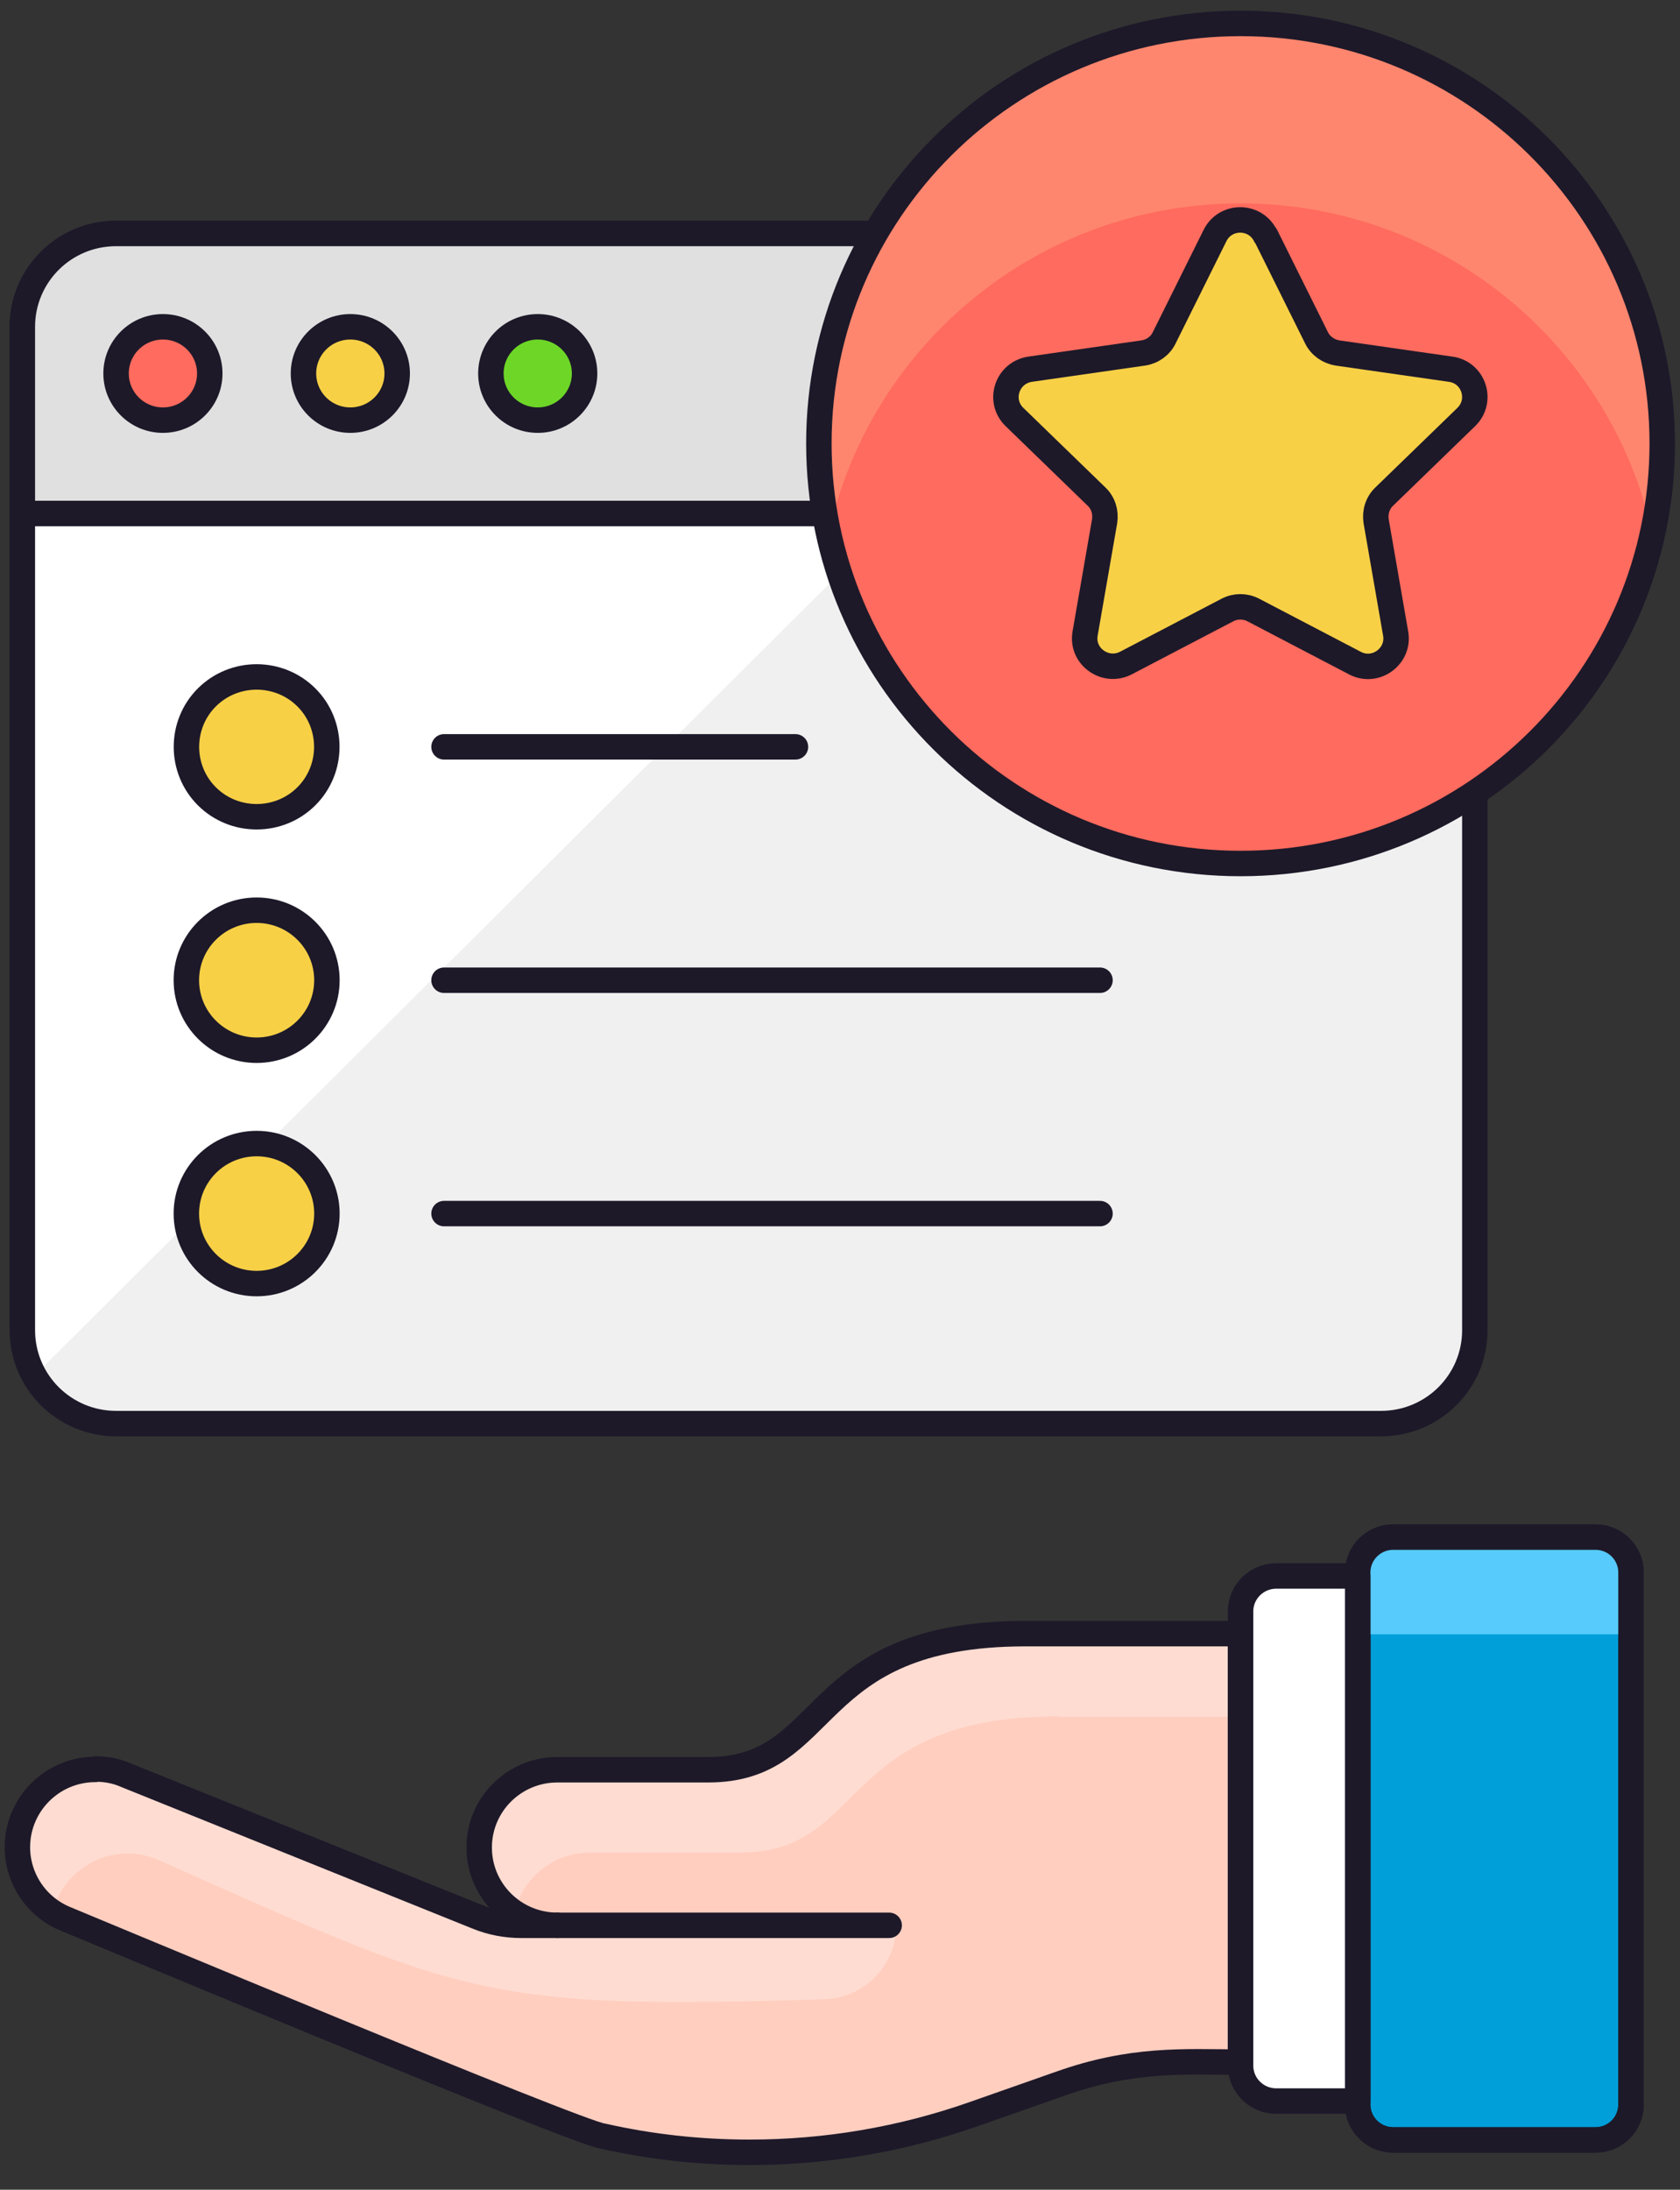
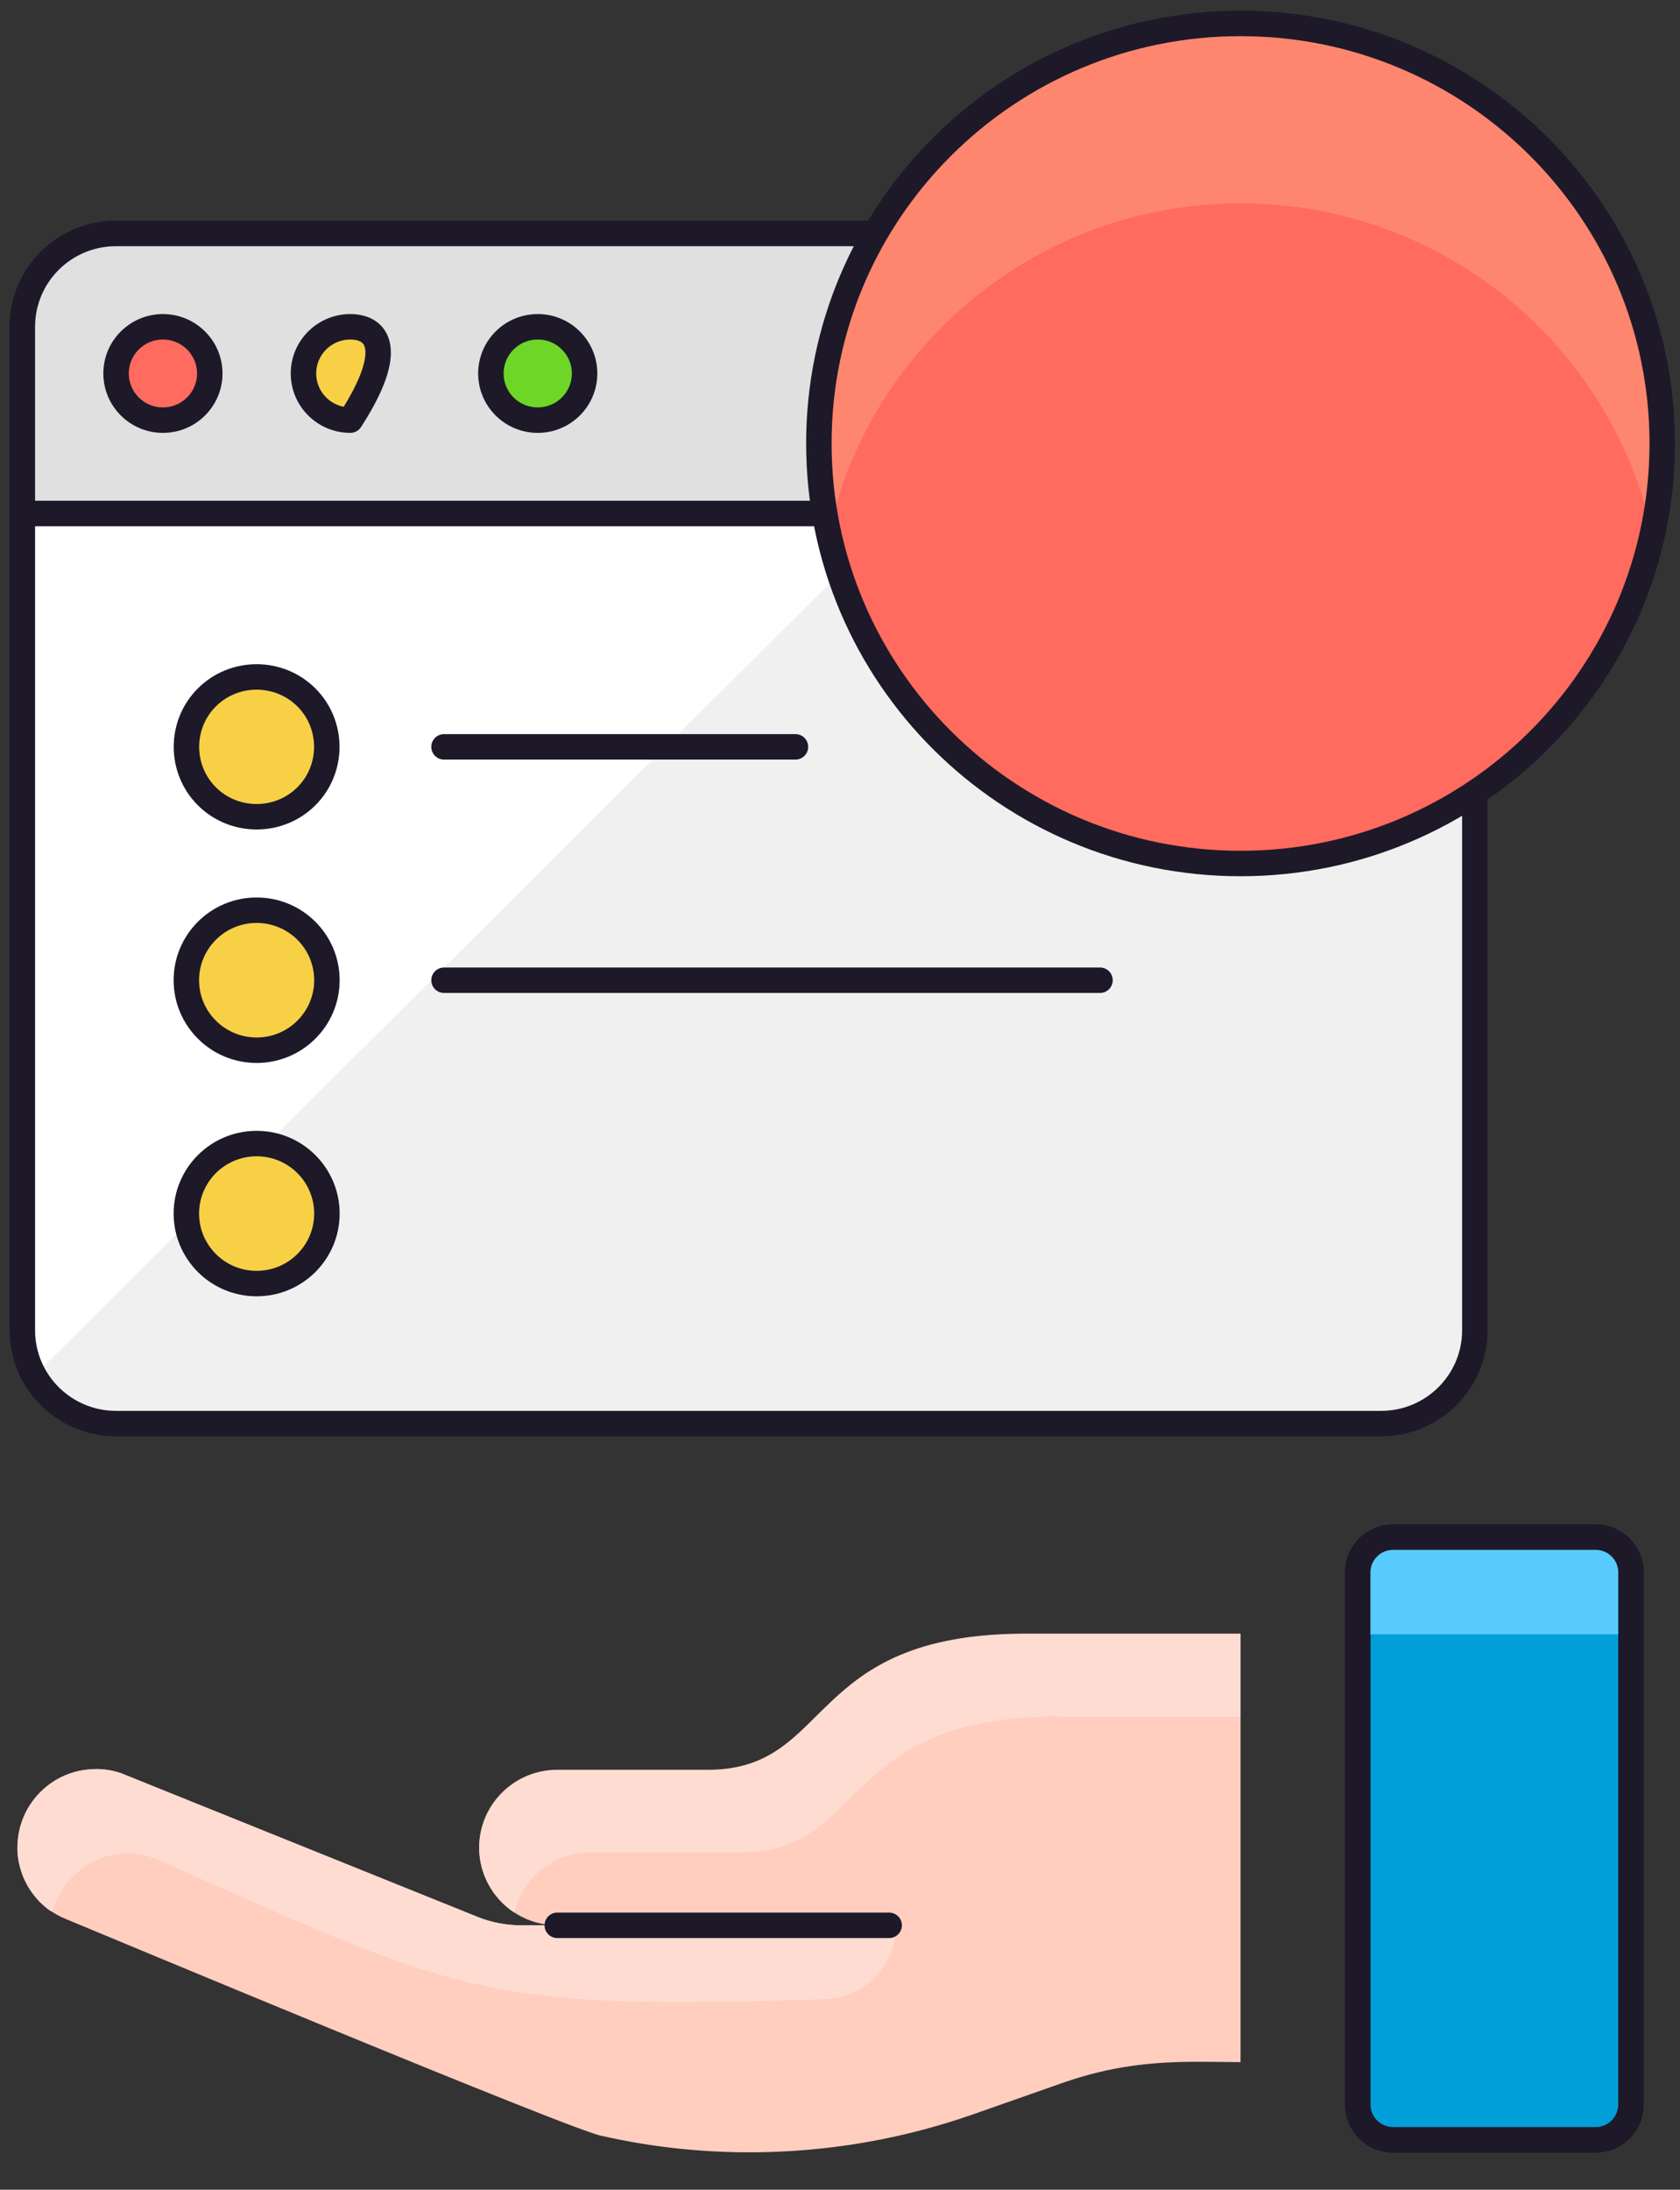
<svg xmlns="http://www.w3.org/2000/svg" width="66" height="86" viewBox="0 0 66 86" fill="none">
  <rect x="0" y="0" width="66" height="86" fill="#333333" stroke="none" />
  <g clip-path="url(#clip0_17_2587)">
    <path d="M54.258 9.169H4.56C2.526 9.169 0.878 10.81 0.878 12.835V52.245C0.878 54.27 2.526 55.911 4.56 55.911H54.258C56.291 55.911 57.94 54.27 57.94 52.245V12.835C57.94 10.81 56.291 9.169 54.258 9.169Z" fill="#F0F0F0" />
    <path d="M46.394 9.169H4.56C3.291 9.169 2.175 9.808 1.506 10.78C1.115 11.363 0.878 12.071 0.878 12.835V52.245C0.878 52.898 1.059 53.495 1.352 54.023L46.394 9.169Z" fill="white" />
    <path d="M54.258 9.169H4.56C2.526 9.169 0.878 10.81 0.878 12.835V52.245C0.878 54.27 2.526 55.911 4.56 55.911H54.258C56.291 55.911 57.94 54.27 57.94 52.245V12.835C57.94 10.81 56.291 9.169 54.258 9.169Z" stroke="#1D1929" stroke-linejoin="round" />
    <path d="M54.258 9.169H4.56C2.524 9.169 0.878 10.808 0.878 12.835V20.167H57.94V12.835C57.94 10.808 56.294 9.169 54.258 9.169Z" fill="#E0E0E0" stroke="#1D1929" stroke-linejoin="round" />
    <path d="M12.034 27.388C13.107 28.457 13.107 30.207 12.034 31.276C10.96 32.345 9.203 32.345 8.129 31.276C7.056 30.207 7.056 28.457 8.129 27.388C9.203 26.319 10.96 26.319 12.034 27.388Z" fill="#F7D046" stroke="#1D1929" stroke-linejoin="round" />
    <path d="M10.082 41.247C11.607 41.247 12.843 40.016 12.843 38.497C12.843 36.979 11.607 35.748 10.082 35.748C8.557 35.748 7.321 36.979 7.321 38.497C7.321 40.016 8.557 41.247 10.082 41.247Z" fill="#F7D046" stroke="#1D1929" stroke-linejoin="round" />
    <path d="M17.444 29.332H31.25" stroke="#1D1929" stroke-linecap="round" stroke-linejoin="round" />
    <path d="M17.444 38.498H43.214" stroke="#1D1929" stroke-linecap="round" stroke-linejoin="round" />
    <path d="M10.082 50.412C11.607 50.412 12.843 49.181 12.843 47.663C12.843 46.144 11.607 44.913 10.082 44.913C8.557 44.913 7.321 46.144 7.321 47.663C7.321 49.181 8.557 50.412 10.082 50.412Z" fill="#F7D046" stroke="#1D1929" stroke-linejoin="round" />
-     <path d="M17.444 47.663H43.214" stroke="#1D1929" stroke-linecap="round" stroke-linejoin="round" />
    <path d="M6.4 16.501C7.417 16.501 8.241 15.68 8.241 14.668C8.241 13.656 7.417 12.835 6.4 12.835C5.384 12.835 4.56 13.656 4.56 14.668C4.56 15.68 5.384 16.501 6.4 16.501Z" fill="#FF6B5E" stroke="#1D1929" stroke-linejoin="round" />
-     <path d="M13.763 16.501C14.78 16.501 15.604 15.68 15.604 14.668C15.604 13.656 14.78 12.835 13.763 12.835C12.746 12.835 11.922 13.656 11.922 14.668C11.922 15.68 12.746 16.501 13.763 16.501Z" fill="#F7D046" stroke="#1D1929" stroke-linejoin="round" />
+     <path d="M13.763 16.501C15.604 13.656 14.78 12.835 13.763 12.835C12.746 12.835 11.922 13.656 11.922 14.668C11.922 15.68 12.746 16.501 13.763 16.501Z" fill="#F7D046" stroke="#1D1929" stroke-linejoin="round" />
    <path d="M21.126 16.501C22.142 16.501 22.966 15.68 22.966 14.668C22.966 13.656 22.142 12.835 21.126 12.835C20.109 12.835 19.285 13.656 19.285 14.668C19.285 15.68 20.109 16.501 21.126 16.501Z" fill="#6DD627" stroke="#1D1929" stroke-linejoin="round" />
    <path d="M48.736 33.914C57.885 33.914 65.302 26.528 65.302 17.417C65.302 8.306 57.885 0.92 48.736 0.92C39.587 0.92 32.17 8.306 32.17 17.417C32.17 26.528 39.587 33.914 48.736 33.914Z" fill="#FF6B5E" />
    <path d="M48.736 7.988C56.671 7.988 63.28 13.543 64.912 20.945C65.163 19.806 65.302 18.626 65.302 17.404C65.302 8.294 57.884 0.906 48.736 0.906C39.589 0.906 32.17 8.294 32.17 17.404C32.17 18.612 32.309 19.806 32.56 20.945C34.192 13.529 40.802 7.988 48.736 7.988Z" fill="#FF866E" />
    <path d="M48.736 33.914C57.885 33.914 65.302 26.528 65.302 17.417C65.302 8.306 57.885 0.92 48.736 0.92C39.587 0.92 32.17 8.306 32.17 17.417C32.17 26.528 39.587 33.914 48.736 33.914Z" stroke="#1D1929" stroke-linejoin="round" />
-     <path d="M49.726 9.252L51.72 13.265C51.874 13.585 52.194 13.807 52.543 13.863L56.991 14.501C57.898 14.626 58.26 15.737 57.605 16.376L54.384 19.5C54.119 19.75 54.007 20.111 54.063 20.473L54.83 24.889C54.983 25.777 54.035 26.472 53.226 26.041L49.238 23.958C48.917 23.791 48.541 23.791 48.22 23.958L44.232 26.041C43.423 26.458 42.475 25.777 42.628 24.889L43.395 20.473C43.451 20.111 43.34 19.75 43.075 19.5L39.853 16.376C39.198 15.737 39.561 14.64 40.467 14.501L44.915 13.863C45.278 13.807 45.585 13.585 45.738 13.265L47.732 9.252C48.137 8.433 49.308 8.433 49.712 9.252H49.726Z" fill="#F7D046" stroke="#1D1929" stroke-linecap="round" stroke-linejoin="round" />
    <path d="M3.765 69.478C4.155 69.478 4.56 69.548 4.936 69.714L18.755 75.283C19.299 75.505 19.885 75.616 20.485 75.616H21.893C20.206 75.616 18.825 74.255 18.825 72.561C18.825 70.867 20.206 69.506 21.893 69.506H27.819C32.756 69.506 31.598 64.16 40.3 64.16H48.736V80.99C46.477 80.976 44.469 80.838 41.653 81.837L38.25 83.032C35.405 84.031 32.435 84.531 29.451 84.531C27.513 84.531 25.574 84.323 23.678 83.893C22.813 83.823 3.43 75.713 2.58 75.366C1.394 74.88 0.683 73.741 0.683 72.547C0.683 70.881 2.036 69.492 3.751 69.492L3.765 69.478Z" fill="#FFCEBF" />
    <path d="M41.597 67.409C32.909 67.409 34.067 72.756 29.116 72.756H23.19C21.74 72.756 20.526 73.756 20.206 75.117C19.383 74.575 18.825 73.631 18.825 72.575C18.825 70.895 20.206 69.52 21.893 69.52H27.82C32.756 69.52 31.599 64.174 40.3 64.174H48.736V67.423H41.597V67.409Z" fill="#FFDCD1" />
    <path d="M0.697 72.534C0.697 70.867 2.05 69.478 3.765 69.478C4.155 69.478 4.56 69.548 4.936 69.715L18.755 75.283C19.299 75.505 19.885 75.616 20.485 75.616H35.21C35.21 77.186 33.969 78.463 32.393 78.519C18.992 78.949 18.17 78.366 6.191 73.034C5.815 72.881 5.41 72.797 5.02 72.797C3.598 72.797 2.426 73.769 2.064 75.061C2.036 75.061 2.022 75.061 1.994 75.061C1.171 74.492 0.683 73.547 0.683 72.561L0.697 72.534Z" fill="#FFDCD1" />
    <path d="M21.893 75.616H34.931" stroke="#1D1929" stroke-miterlimit="10" stroke-linecap="round" />
-     <path d="M3.765 69.478C4.155 69.478 4.56 69.548 4.936 69.714L18.755 75.283C19.299 75.505 19.885 75.616 20.485 75.616H21.893C20.206 75.616 18.825 74.255 18.825 72.561C18.825 70.867 20.206 69.506 21.893 69.506H27.819C32.756 69.506 31.598 64.16 40.3 64.16H48.736V80.99C46.477 80.976 44.469 80.838 41.653 81.837L38.25 83.032C35.405 84.031 32.435 84.531 29.451 84.531C27.513 84.531 25.574 84.323 23.678 83.893C22.813 83.823 3.43 75.713 2.58 75.366C1.394 74.88 0.683 73.741 0.683 72.547C0.683 70.881 2.036 69.492 3.751 69.492L3.765 69.478Z" stroke="#1D1929" stroke-linecap="round" stroke-linejoin="round" />
    <path d="M54.733 84.045H62.681C63.451 84.045 64.075 83.424 64.075 82.657V61.757C64.075 60.99 63.451 60.369 62.681 60.369H54.733C53.962 60.369 53.338 60.99 53.338 61.757V82.657C53.338 83.424 53.962 84.045 54.733 84.045Z" fill="#009FD9" stroke="#1D1929" stroke-linejoin="round" />
    <path d="M53.338 61.896C53.338 61.049 54.021 60.369 54.872 60.369H62.542C63.392 60.369 64.076 61.049 64.076 61.896V64.188H53.338V61.896Z" fill="#56CBFC" />
    <path d="M54.733 84.045H62.681C63.451 84.045 64.075 83.424 64.075 82.657V61.757C64.075 60.99 63.451 60.369 62.681 60.369H54.733C53.962 60.369 53.338 60.99 53.338 61.757V82.657C53.338 83.424 53.962 84.045 54.733 84.045Z" stroke="#1D1929" stroke-linejoin="round" />
-     <path d="M50.131 61.896H53.338V82.518H50.131C49.364 82.518 48.736 81.893 48.736 81.129V63.285C48.736 62.521 49.364 61.896 50.131 61.896Z" fill="white" stroke="#1D1929" stroke-linecap="round" stroke-linejoin="round" />
  </g>
  <defs>
    <clipPath id="clip0_17_2587">
      <rect width="66" height="85" fill="white" transform="translate(-0 0.226)" />
    </clipPath>
  </defs>
</svg>